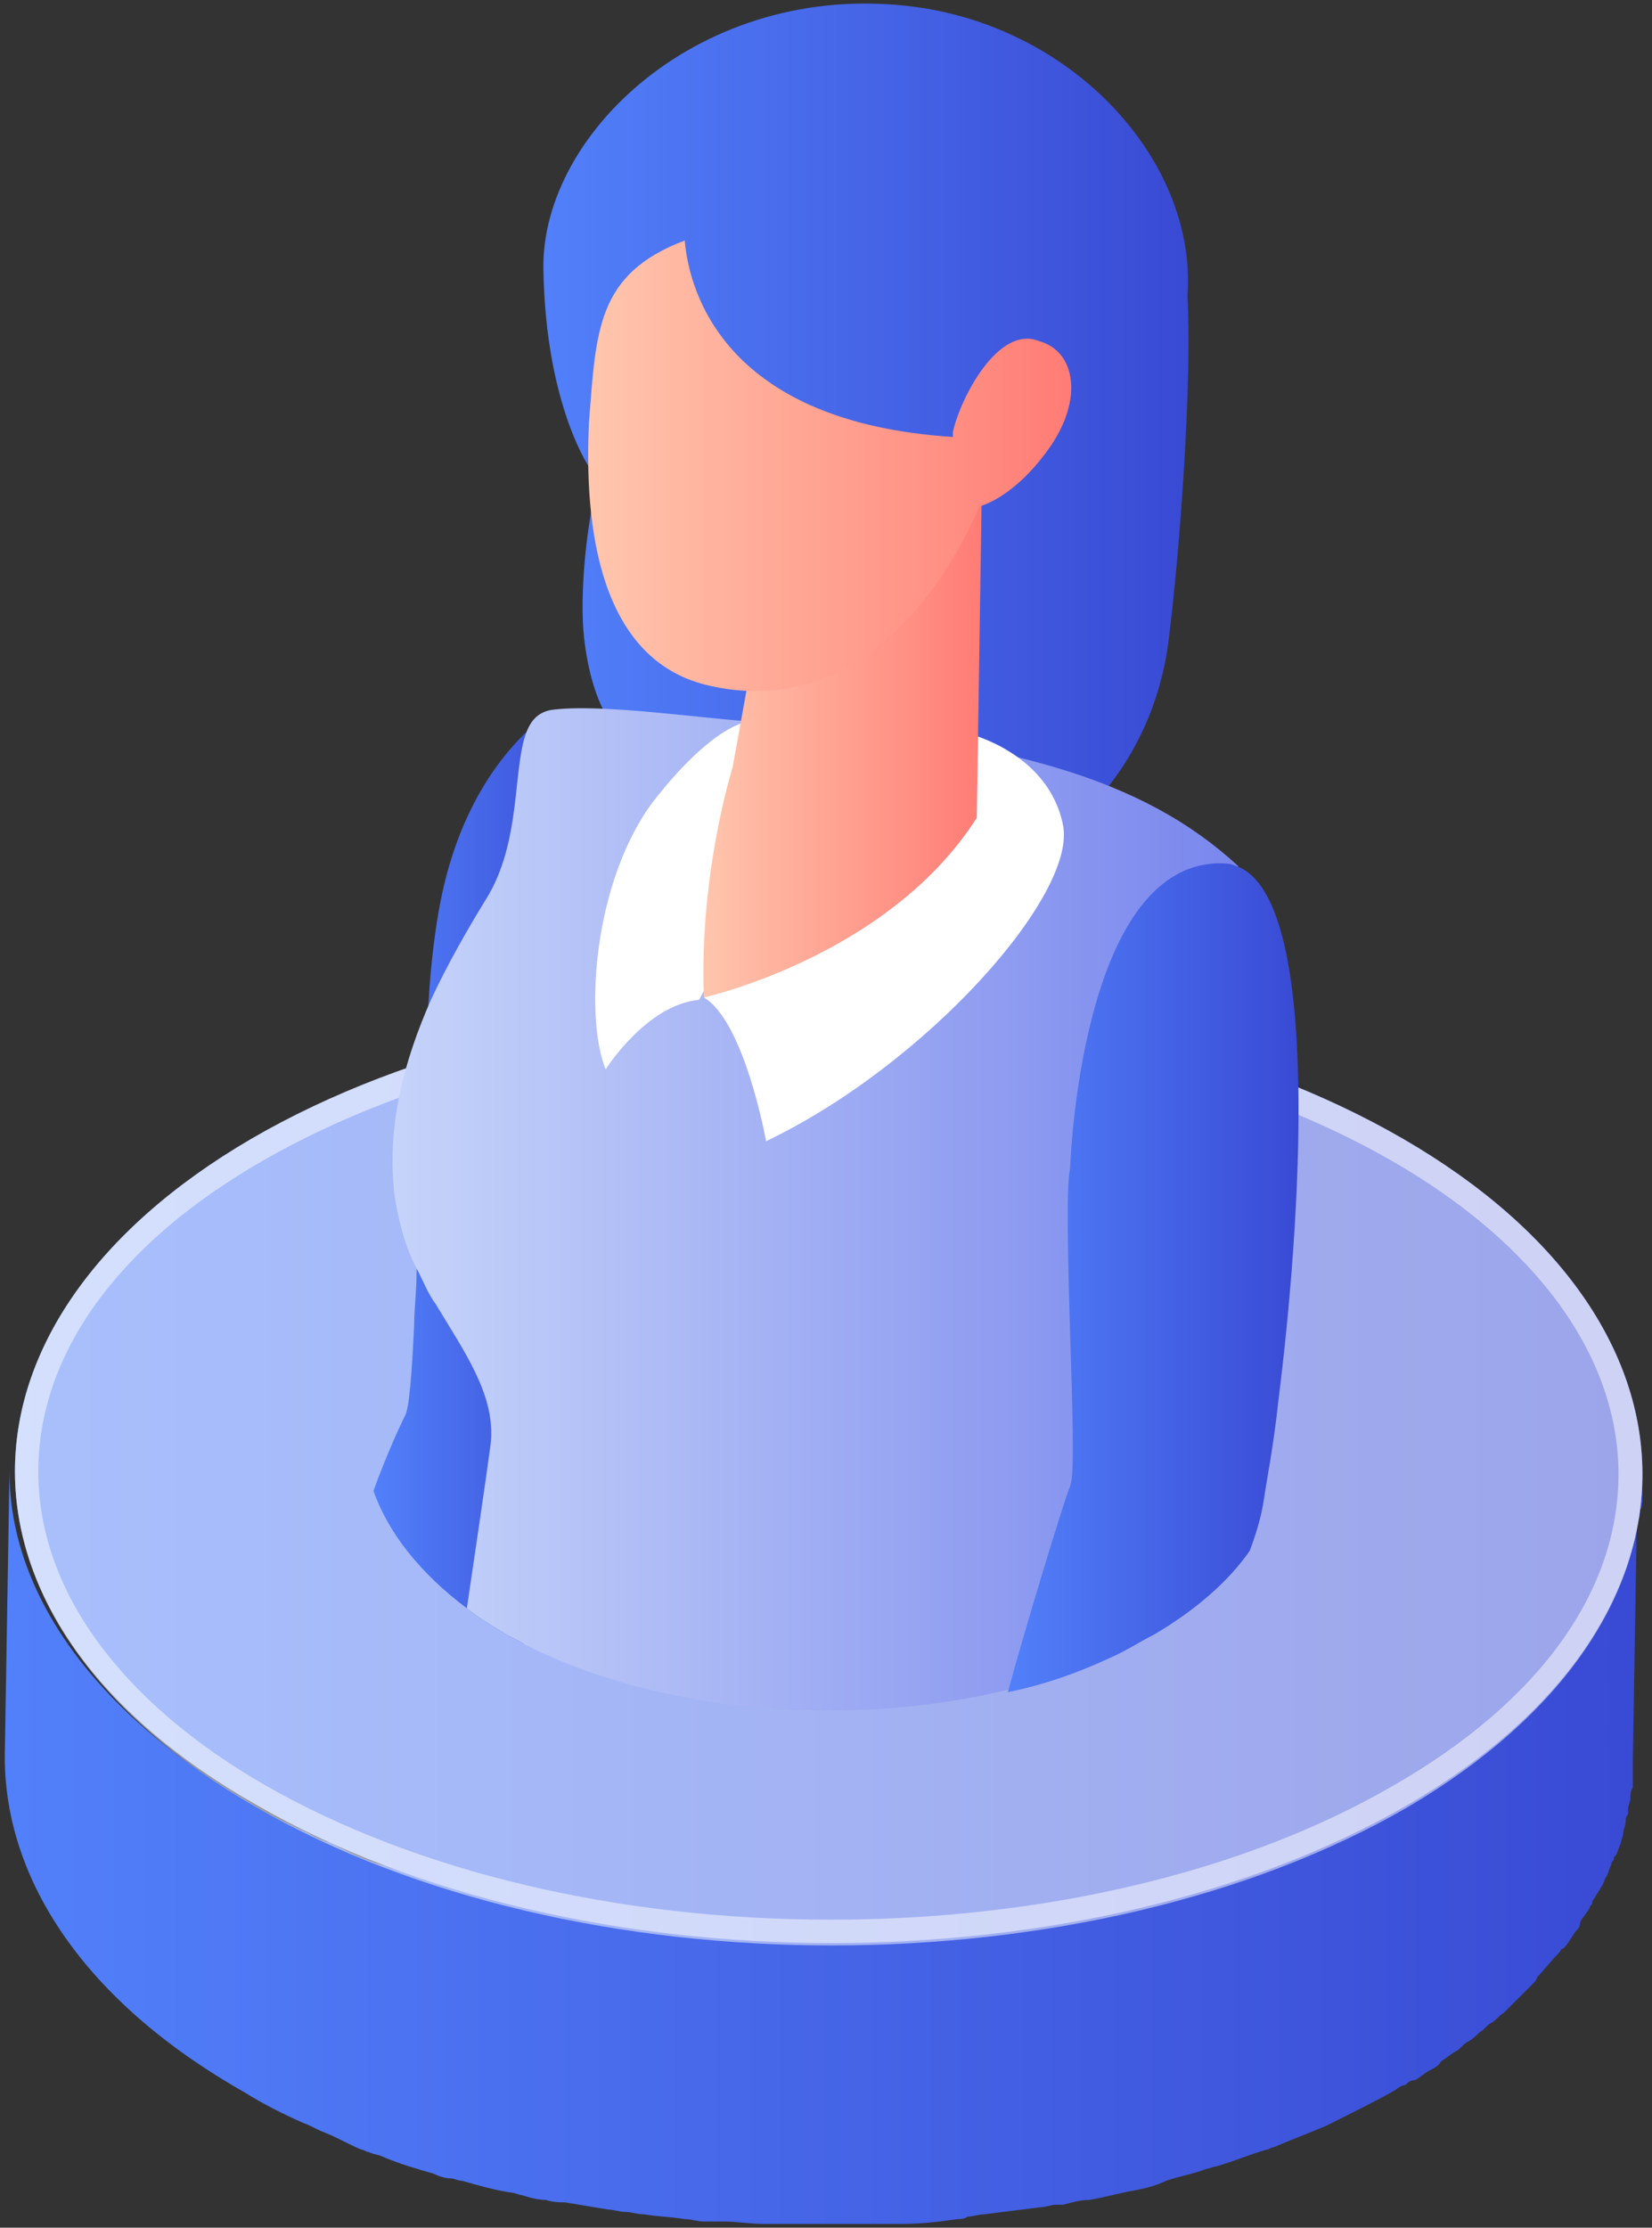
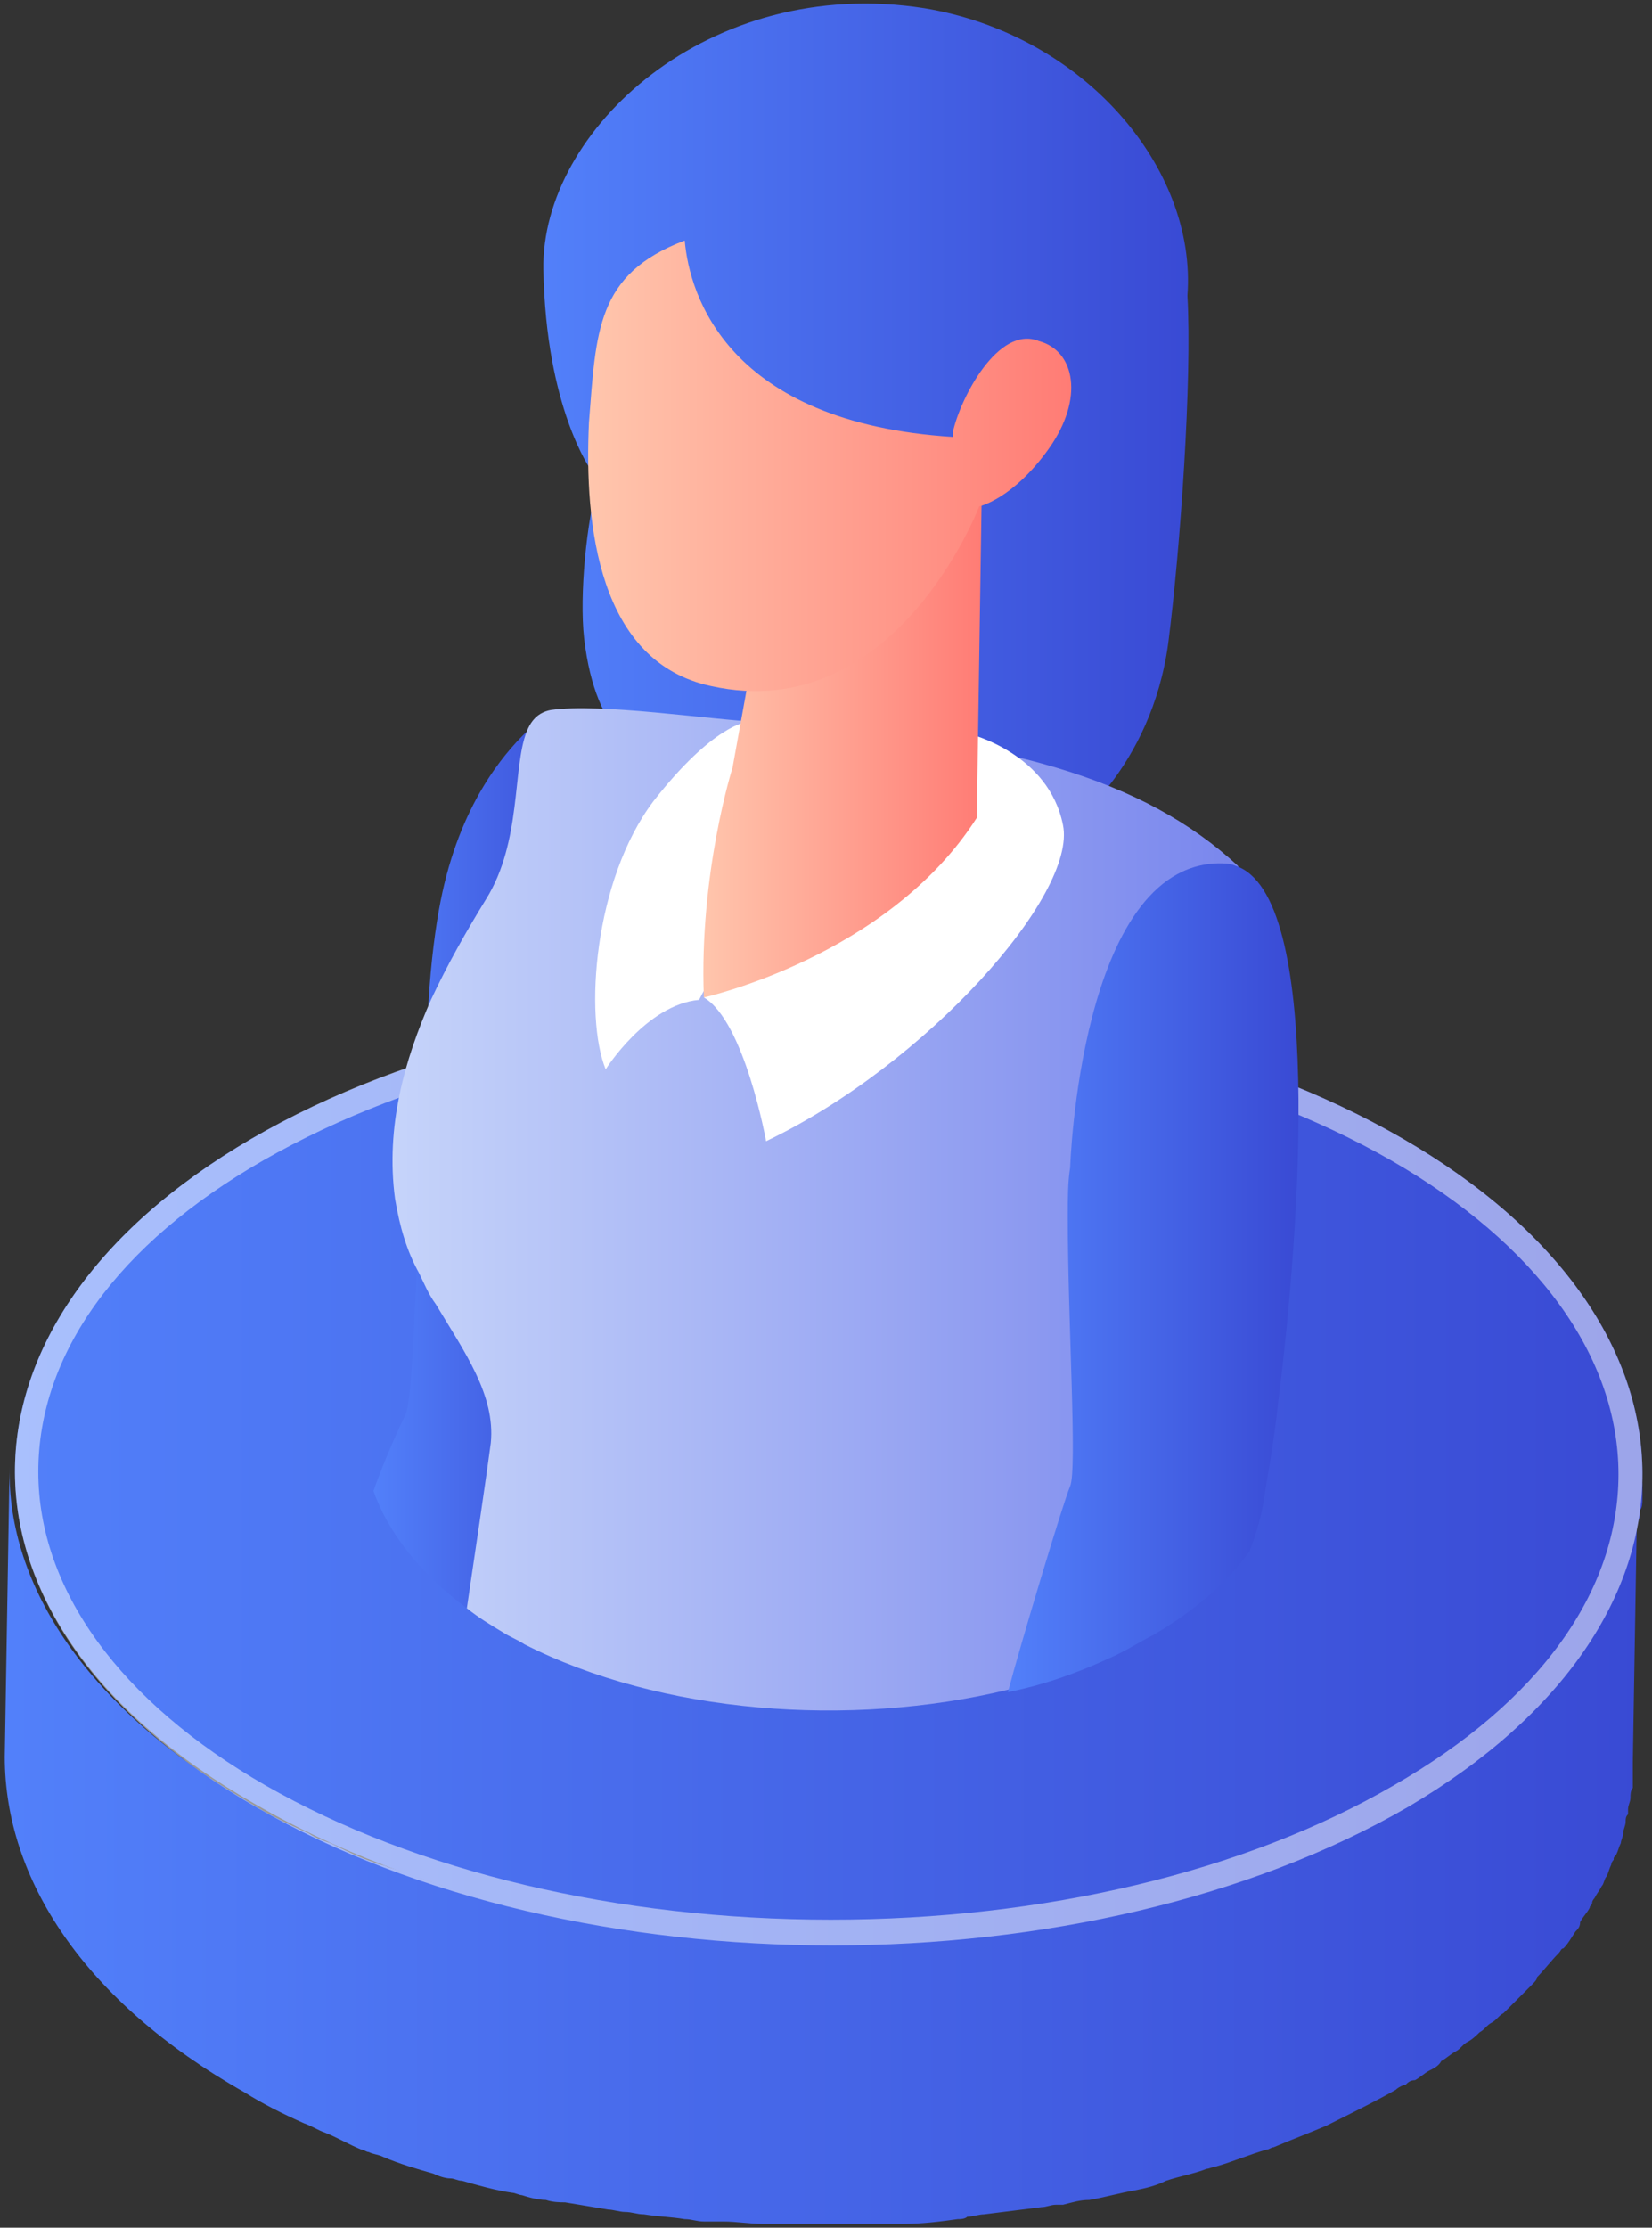
<svg xmlns="http://www.w3.org/2000/svg" width="69" height="93" viewBox="0 0 69 93" fill="none">
  <rect x="0" y="0" width="69" height="93" fill="#333333" stroke="none" />
  <path d="M68.599 62.141C68.599 62.341 68.599 62.441 68.599 62.641C68.599 62.741 68.599 62.941 68.499 63.041C68.499 63.241 68.499 63.341 68.399 63.541C68.399 63.741 68.299 63.841 68.299 63.941C68.299 64.141 68.199 64.241 68.199 64.441C68.199 64.541 68.099 64.741 68.099 64.841C67.999 65.041 67.999 65.141 67.899 65.341C67.799 65.441 67.799 65.641 67.699 65.741C67.599 65.941 67.599 66.041 67.499 66.241C67.399 66.341 67.399 66.541 67.299 66.641C67.199 66.841 67.099 66.941 66.999 67.141C66.899 67.241 66.799 67.441 66.799 67.541C66.699 67.741 66.599 67.941 66.399 68.141C66.299 68.241 66.199 68.341 66.199 68.541C65.999 68.741 65.899 68.941 65.699 69.241C65.599 69.341 65.599 69.441 65.499 69.541C65.199 69.841 64.899 70.241 64.599 70.541C64.499 70.641 64.399 70.741 64.399 70.841C64.199 71.141 63.899 71.341 63.599 71.641C63.499 71.741 63.399 71.841 63.199 71.941C62.999 72.041 62.899 72.241 62.699 72.341C62.499 72.441 62.399 72.641 62.199 72.741C61.999 72.841 61.799 73.041 61.699 73.141C61.499 73.241 61.399 73.441 61.199 73.541C60.999 73.641 60.799 73.841 60.599 73.941C60.399 74.041 60.199 74.141 60.099 74.341C59.899 74.441 59.699 74.641 59.499 74.741C59.199 74.941 58.999 75.041 58.699 75.241C57.999 75.641 57.199 76.041 56.399 76.441C56.199 76.541 55.999 76.641 55.799 76.741C55.099 77.041 54.399 77.341 53.599 77.641C53.499 77.641 53.399 77.741 53.299 77.741C52.499 78.041 51.699 78.341 50.899 78.541C50.299 78.741 49.699 78.841 49.199 79.041C48.799 79.141 48.299 79.341 47.899 79.441C47.299 79.541 46.699 79.741 45.999 79.841C45.499 79.941 45.099 80.041 44.599 80.141C44.399 80.141 44.199 80.241 43.999 80.241C43.199 80.341 42.399 80.441 41.599 80.541C41.399 80.541 41.099 80.641 40.899 80.641C39.999 80.741 39.099 80.841 38.099 80.841C37.899 80.841 37.799 80.841 37.599 80.841C36.999 80.841 36.399 80.841 35.699 80.941C35.099 80.941 34.499 80.941 33.799 80.941C33.299 80.941 32.799 80.941 32.199 80.941C31.599 80.941 31.099 80.841 30.499 80.841C29.999 80.841 29.499 80.741 28.899 80.741C28.299 80.641 27.799 80.641 27.199 80.541C26.699 80.441 26.199 80.441 25.699 80.341C25.099 80.241 24.499 80.141 23.899 80.041C23.299 79.941 22.599 79.841 21.999 79.641C21.899 79.641 21.699 79.541 21.599 79.541C20.699 79.341 19.899 79.141 18.999 78.841C18.799 78.741 18.499 78.741 18.299 78.641C17.599 78.441 16.899 78.141 16.199 77.941C15.999 77.841 15.799 77.841 15.599 77.741C14.999 77.541 14.399 77.241 13.799 76.941C13.499 76.841 13.199 76.741 12.899 76.541C11.999 76.141 11.199 75.741 10.399 75.241C3.699 71.341 0.299 66.241 0.399 61.241L0.199 73.341C0.199 78.441 3.499 83.541 10.199 87.341C10.999 87.841 11.799 88.241 12.699 88.641C12.999 88.741 13.299 88.941 13.599 89.041C14.099 89.241 14.599 89.541 15.099 89.741C15.199 89.741 15.299 89.841 15.399 89.841C15.599 89.941 15.799 89.941 15.999 90.041C16.699 90.341 17.399 90.541 18.099 90.741C18.299 90.841 18.599 90.941 18.799 90.941C18.999 90.941 19.099 91.041 19.299 91.041C19.999 91.241 20.699 91.441 21.399 91.541C21.499 91.541 21.699 91.641 21.799 91.641C22.099 91.741 22.499 91.841 22.799 91.841C23.099 91.941 23.399 91.941 23.599 91.941C24.199 92.041 24.799 92.141 25.399 92.241C25.599 92.241 25.899 92.341 26.099 92.341C26.399 92.341 26.599 92.441 26.899 92.441C27.499 92.541 27.999 92.541 28.599 92.641C28.899 92.641 29.099 92.741 29.399 92.741C29.699 92.741 29.899 92.741 30.199 92.741C30.799 92.741 31.299 92.841 31.899 92.841C32.199 92.841 32.499 92.841 32.799 92.841C32.999 92.841 33.299 92.841 33.499 92.841C34.099 92.841 34.699 92.841 35.399 92.841C35.699 92.841 35.999 92.841 36.299 92.841C36.599 92.841 36.899 92.841 37.199 92.841C37.399 92.841 37.499 92.841 37.699 92.841C38.499 92.841 39.299 92.741 39.999 92.641C40.099 92.641 40.299 92.641 40.399 92.541C40.599 92.541 40.899 92.441 41.099 92.441C41.899 92.341 42.699 92.241 43.499 92.141C43.699 92.141 43.899 92.041 44.099 92.041C44.199 92.041 44.299 92.041 44.399 92.041C44.799 91.941 45.099 91.841 45.499 91.841C46.099 91.741 46.799 91.541 47.399 91.441C47.899 91.341 48.299 91.241 48.699 91.041C49.299 90.841 49.899 90.741 50.399 90.541C50.499 90.541 50.699 90.441 50.799 90.441C51.499 90.241 52.199 89.941 52.899 89.741C52.999 89.741 53.099 89.641 53.199 89.641C53.899 89.341 54.699 89.041 55.399 88.741C55.599 88.641 55.799 88.541 55.999 88.441C56.799 88.041 57.599 87.641 58.299 87.241C58.399 87.141 58.599 87.041 58.699 87.041C58.799 86.941 58.899 86.841 59.099 86.841C59.299 86.741 59.499 86.541 59.699 86.441C59.899 86.341 60.099 86.241 60.199 86.041C60.399 85.941 60.599 85.741 60.799 85.641C60.999 85.541 61.099 85.341 61.299 85.241C61.499 85.141 61.699 84.941 61.799 84.841C61.999 84.741 62.099 84.541 62.299 84.441C62.499 84.341 62.599 84.141 62.799 84.041C62.899 83.941 62.899 83.941 62.999 83.841C63.099 83.741 63.099 83.741 63.199 83.641C63.499 83.341 63.699 83.141 63.999 82.841C64.099 82.741 64.199 82.641 64.199 82.541C64.499 82.241 64.799 81.841 65.099 81.541C65.199 81.441 65.199 81.341 65.299 81.341C65.499 81.141 65.599 80.941 65.799 80.641C65.899 80.541 65.999 80.441 65.999 80.241C66.099 80.041 66.299 79.841 66.399 79.641C66.399 79.541 66.499 79.541 66.499 79.441C66.499 79.341 66.599 79.241 66.599 79.241C66.699 79.041 66.799 78.941 66.899 78.741C66.999 78.641 66.999 78.441 67.099 78.341C67.199 78.141 67.199 78.041 67.299 77.841C67.299 77.741 67.399 77.641 67.399 77.641C67.399 77.541 67.399 77.541 67.499 77.441C67.599 77.241 67.599 77.141 67.699 76.941C67.699 76.841 67.799 76.641 67.799 76.541C67.799 76.341 67.899 76.241 67.899 76.041C67.899 75.941 67.899 75.841 67.999 75.741C67.999 75.641 67.999 75.641 67.999 75.541C67.999 75.341 68.099 75.241 68.099 75.041C68.099 74.941 68.099 74.741 68.199 74.641C68.199 74.441 68.199 74.341 68.199 74.141C68.199 74.041 68.199 73.941 68.199 73.841C68.199 73.741 68.199 73.641 68.199 73.541L68.399 61.441C68.599 61.741 68.599 61.941 68.599 62.141Z" fill="url(#paint0_linear_973_39)" />
  <path d="M58.6 47.541C45.3 39.841 23.8 39.841 10.5 47.541C-2.7 55.241 -2.7 67.741 10.7 75.341C24 83.041 45.5 83.041 58.8 75.341C71.9 67.741 71.9 55.241 58.6 47.541Z" fill="url(#paint1_linear_973_39)" />
-   <path opacity="0.5" d="M58.6 47.541C45.3 39.841 23.8 39.841 10.5 47.541C-2.7 55.241 -2.7 67.741 10.7 75.341C24 83.041 45.5 83.041 58.8 75.341C71.9 67.741 71.9 55.241 58.6 47.541Z" fill="white" />
  <path opacity="0.5" d="M58.6 47.541C45.3 39.841 23.7 39.841 10.5 47.541C-2.7 55.241 -2.7 67.741 10.7 75.441C24 83.141 45.5 83.141 58.8 75.441C71.9 67.741 71.9 55.241 58.6 47.541ZM58.2 74.541C52 78.141 43.6 80.141 34.7 80.141C25.8 80.141 17.4 78.141 11.1 74.541C5 71.041 1.6 66.341 1.6 61.441C1.6 56.541 4.9 51.941 11 48.441C17.3 44.841 25.6 42.841 34.5 42.841C43.4 42.841 51.8 44.841 58.1 48.441C64.2 51.941 67.6 56.641 67.6 61.541C67.6 66.441 64.3 71.041 58.2 74.541Z" fill="white" />
  <path d="M48.796 26.841C48.096 32.041 44.596 34.741 43.996 34.841C43.296 34.941 31.196 33.241 26.896 31.341C26.896 31.341 24.896 30.941 24.396 26.641C24.196 24.841 24.496 21.741 24.996 20.041C24.896 19.941 24.796 19.741 24.696 19.641C24.696 19.641 22.796 17.041 22.696 11.241C22.596 5.441 29.596 -1.059 38.596 0.341C45.296 1.441 49.996 7.041 49.596 12.341C49.796 15.841 49.296 22.941 48.796 26.841Z" fill="url(#paint2_linear_973_39)" />
  <path d="M24.898 60.041C24.998 60.441 23.098 65.941 21.898 68.641C21.598 68.441 21.298 68.341 20.998 68.141C20.498 67.841 19.998 67.541 19.498 67.141C17.498 65.641 16.198 63.941 15.598 62.241C16.098 60.841 16.698 59.541 16.898 59.141C17.098 58.841 17.198 57.341 17.298 55.341C17.298 54.641 17.398 53.941 17.398 53.141C17.498 49.641 17.698 45.241 17.898 41.841C17.998 40.141 18.198 38.641 18.398 37.641C19.198 33.541 21.098 31.441 21.898 30.641C22.198 30.341 22.398 30.241 22.398 30.241C22.398 30.241 23.598 38.341 23.898 39.541C24.198 40.741 23.898 44.241 24.098 44.841C24.298 45.341 24.398 48.341 24.498 50.841C24.498 51.541 24.598 52.141 24.598 52.741C24.798 55.041 24.798 59.541 24.898 60.041Z" fill="url(#paint3_linear_973_39)" />
  <path d="M48.599 52.841C47.499 56.341 46.499 59.541 46.299 61.241C46.099 63.141 46.199 66.241 46.299 69.141C44.999 69.741 43.599 70.241 42.099 70.541C35.499 72.141 27.599 71.541 21.899 68.641C21.599 68.441 21.299 68.341 20.999 68.141C20.499 67.841 19.999 67.541 19.499 67.141C19.899 64.441 20.299 61.741 20.499 60.241C20.699 58.241 19.399 56.441 18.199 54.441C17.899 54.041 17.699 53.541 17.499 53.141C16.999 52.241 16.699 51.241 16.499 50.041C16.099 47.041 16.899 44.241 17.999 41.741C18.699 40.241 19.499 38.841 20.299 37.541C21.799 35.141 21.399 32.041 21.999 30.541C22.199 30.041 22.499 29.741 22.999 29.641C25.099 29.341 29.599 30.041 31.699 30.141C42.099 30.841 47.799 32.541 51.699 36.141C51.799 36.241 51.499 36.741 51.599 36.941C52.699 39.741 50.499 46.841 48.599 52.841Z" fill="url(#paint4_linear_973_39)" />
-   <path d="M40.498 30.641C40.498 30.641 43.798 31.441 44.398 34.441C44.998 37.341 38.698 44.441 31.998 47.641C31.998 47.641 31.098 42.641 29.398 41.641C29.398 41.641 32.198 39.541 34.498 37.541C36.798 35.641 40.498 30.641 40.498 30.641Z" fill="white" />
+   <path d="M40.498 30.641C40.498 30.641 43.798 31.441 44.398 34.441C44.998 37.341 38.698 44.441 31.998 47.641C31.998 47.641 31.098 42.641 29.398 41.641C36.798 35.641 40.498 30.641 40.498 30.641Z" fill="white" />
  <path d="M31.198 30.141C31.198 30.141 29.798 30.241 27.298 33.441C24.798 36.741 24.398 42.441 25.298 44.641C25.298 44.641 26.998 41.941 29.198 41.741L32.598 35.341C32.598 35.341 32.898 32.641 32.798 32.441C32.798 32.041 31.198 30.141 31.198 30.141Z" fill="white" />
  <path d="M40.998 21.041L40.798 34.141C37.099 39.941 29.398 41.641 29.398 41.641C29.198 36.441 30.598 32.041 30.598 32.041L32.098 23.741L40.998 21.041Z" fill="url(#paint5_linear_973_39)" />
  <path d="M53.398 58.441C53.198 60.341 52.898 61.841 52.798 62.541C52.698 63.241 52.498 63.941 52.198 64.741C51.298 66.041 49.898 67.241 48.198 68.241C47.598 68.541 46.998 68.941 46.298 69.241C44.998 69.841 43.598 70.341 42.098 70.641C42.598 68.741 44.398 62.741 44.698 62.041C44.998 61.341 44.598 55.141 44.598 50.841C44.598 50.041 44.598 49.341 44.698 48.741C44.698 48.741 45.098 36.141 50.898 36.041C51.098 36.041 51.398 36.041 51.598 36.141C55.298 37.341 54.298 51.341 53.398 58.441Z" fill="url(#paint6_linear_973_39)" />
  <path d="M43.799 18.741C42.299 20.841 40.899 21.141 40.899 21.141C40.899 21.141 37.399 30.341 29.699 28.641C24.999 27.641 24.399 21.941 24.599 17.641C24.899 13.841 24.899 11.441 28.599 10.041C28.799 12.341 30.399 17.641 39.799 18.241C39.799 18.241 39.799 18.141 39.799 18.041C40.099 16.641 41.699 13.541 43.399 14.241C44.899 14.641 45.299 16.641 43.799 18.741Z" fill="url(#paint7_linear_973_39)" />
  <defs>
    <linearGradient id="paint0_linear_973_39" x1="0.36" y1="77.326" x2="68.588" y2="77.326" gradientUnits="userSpaceOnUse">
      <stop stop-color="#5280FA" />
      <stop offset="1" stop-color="#394AD4" />
    </linearGradient>
    <linearGradient id="paint1_linear_973_39" x1="0.592" y1="61.486" x2="68.589" y2="61.486" gradientUnits="userSpaceOnUse">
      <stop stop-color="#5280FA" />
      <stop offset="1" stop-color="#394AD4" />
    </linearGradient>
    <linearGradient id="paint2_linear_973_39" x1="22.719" y1="17.447" x2="49.666" y2="17.447" gradientUnits="userSpaceOnUse">
      <stop stop-color="#5280FA" />
      <stop offset="1" stop-color="#394AD4" />
    </linearGradient>
    <linearGradient id="paint3_linear_973_39" x1="15.639" y1="49.43" x2="24.882" y2="49.43" gradientUnits="userSpaceOnUse">
      <stop stop-color="#5280FA" />
      <stop offset="1" stop-color="#394AD4" />
    </linearGradient>
    <linearGradient id="paint4_linear_973_39" x1="16.312" y1="50.516" x2="51.836" y2="50.516" gradientUnits="userSpaceOnUse">
      <stop stop-color="#C6D4FA" />
      <stop offset="1" stop-color="#7986ED" />
    </linearGradient>
    <linearGradient id="paint5_linear_973_39" x1="29.293" y1="31.364" x2="40.962" y2="31.364" gradientUnits="userSpaceOnUse">
      <stop stop-color="#FFC6AD" />
      <stop offset="1" stop-color="#FF7C75" />
    </linearGradient>
    <linearGradient id="paint6_linear_973_39" x1="42.089" y1="53.249" x2="54.243" y2="53.249" gradientUnits="userSpaceOnUse">
      <stop stop-color="#5280FA" />
      <stop offset="1" stop-color="#394AD4" />
    </linearGradient>
    <linearGradient id="paint7_linear_973_39" x1="24.601" y1="19.351" x2="44.73" y2="19.351" gradientUnits="userSpaceOnUse">
      <stop stop-color="#FFC6AD" />
      <stop offset="1" stop-color="#FF7C75" />
    </linearGradient>
  </defs>
</svg>